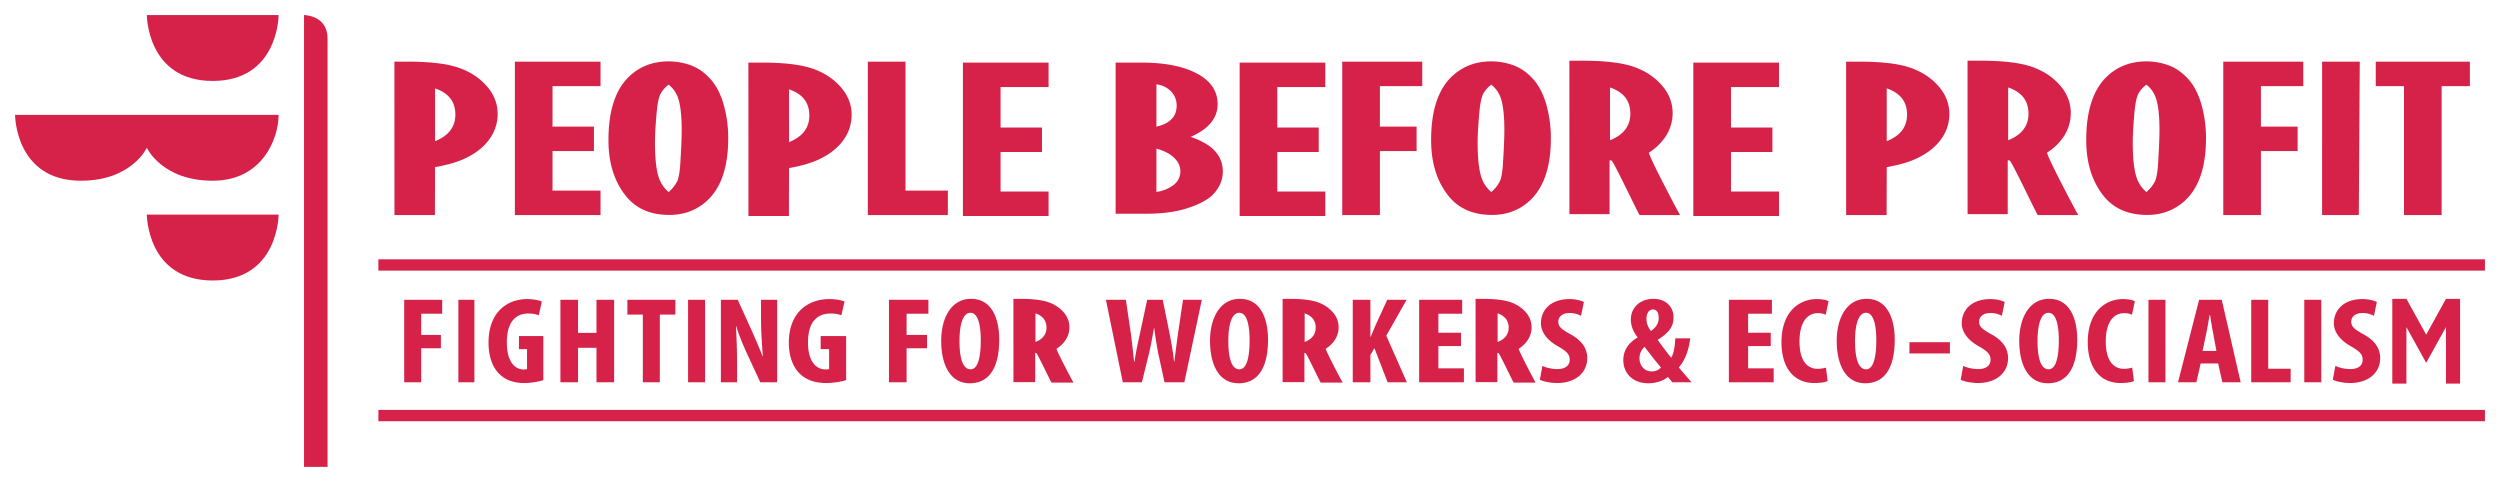
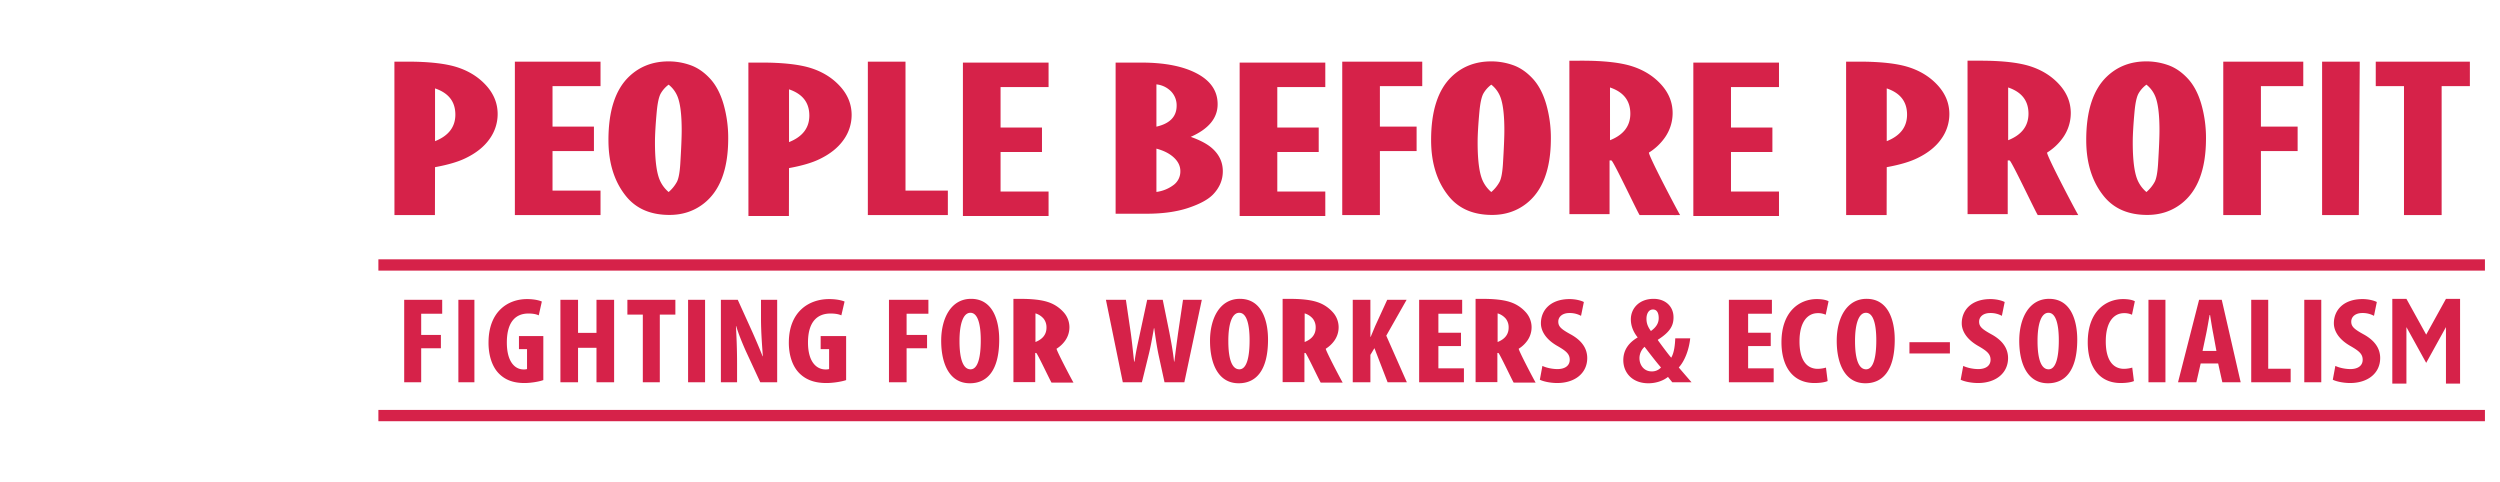
<svg xmlns="http://www.w3.org/2000/svg" width="2656" height="512" viewBox="0 0 2656 512">
  <defs>
    <style>
      .cls-1, .cls-2 {
        fill: #d62249;
      }

      .cls-1 {
        fill-rule: evenodd;
      }
    </style>
  </defs>
  <path id="PBP" class="cls-1" d="M419.063,228.511h43.008l0.11-50.911q20.606-3.759,32.379-9.519,16.874-8.109,25.51-20.389a45.185,45.185,0,0,0,8.634-26.5q0-16.8-11.97-30.144T486.22,71.6q-18.544-6.109-53.473-6.111H419.011ZM478.371,104.5q5.394,6.936,5.4,17.276,0,19.627-21.586,28.2V93.926Q472.972,97.57,478.371,104.5Zm316.763,125h43.008l0.111-50.911q20.6-3.759,32.378-9.519,16.874-8.109,25.51-20.39a45.183,45.183,0,0,0,8.634-26.5q0-16.8-11.97-30.143T862.291,72.586q-18.545-6.109-53.473-6.111H795.082Zm59.308-124.008q5.394,6.934,5.4,17.275,0,19.627-21.585,28.205V94.915Q849.043,98.559,854.442,105.492ZM1961.35,228.511h43.01l0.11-50.911q20.61-3.759,32.38-9.519,16.875-8.109,25.51-20.389a45.157,45.157,0,0,0,8.64-26.5q0-16.8-11.97-30.144-11.985-13.337-30.52-19.45t-53.47-6.111H1961.3ZM2020.66,104.5q5.4,6.936,5.4,17.276,0,19.627-21.59,28.2V93.926Q2015.27,97.57,2020.66,104.5ZM1667.35,227.511L1710,227.5v-57a6.3,6.3,0,0,1,2,0c1.9,0.011,29.15,58.036,30,58,2.88-.1,43.93.1,43,0-0.52-.059-34.93-65.267-33.09-66.449a58.185,58.185,0,0,0,16.45-15.359,45.157,45.157,0,0,0,8.64-26.5q0-16.8-11.97-30.144T1734.51,70.6q-18.54-6.109-53.47-6.111H1667.3ZM1726.66,103.5q5.4,6.936,5.4,17.276,0,19.627-21.59,28.2V92.926Q1721.27,96.57,1726.66,103.5Zm363.69,124.008L2133,227.5v-57a6.3,6.3,0,0,1,2,0c1.9,0.011,29.15,58.036,30,58,2.88-.1,43.93.1,43,0-0.52-.059-34.93-65.267-33.09-66.449a58.185,58.185,0,0,0,16.45-15.359,45.157,45.157,0,0,0,8.64-26.5q0-16.8-11.97-30.144-11.985-13.337-30.52-19.45t-53.47-6.111H2090.3ZM2149.66,103.5q5.4,6.936,5.4,17.276,0,19.627-21.59,28.2V92.926Q2144.27,96.57,2149.66,103.5ZM547,65.5v163h91v-26H587v-42h44v-26H587v-43h51v-26H547Zm476,1v163h91v-26h-51v-42h44v-26h-44v-43h51v-26h-91Zm294,0v163h91v-26h-51v-42h44v-26h-44v-43h51v-26h-91Zm109-1v163h40v-68h39v-26h-39v-43h45v-26h-85Zm-504,163V65.5h40v137h45v26H922Zm1545,0V65.5h40l-1,163h-39Zm-105-163v163h40v-68h39v-26h-39v-43h45v-26h-85Zm-563,1v163h91v-26h-51v-42h44v-26h-44v-43h51v-26h-91Zm725-1h100v26h-30v137h-40V91.5h-30v-26ZM1185.23,227.06h32.91q25.815,0,44.24-6.157t26.3-14.234q10.44-10.835,10.44-24.725,0-13.986-10.83-23.937-7.5-6.993-23.25-12.608,28.56-12.609,28.57-34.674,0-20.883-21.88-32.556T1212.62,66.5h-27.39V227.06Zm56.75-131.911a21.205,21.205,0,0,1,8.08,17.1q0,17.4-21.48,22.311V89.645a25.317,25.317,0,0,1,13.4,5.5h0Zm5.22,72.3q6.81,6.39,6.8,14.351a17.836,17.836,0,0,1-7.29,14.793,38.609,38.609,0,0,1-18.13,7.323v-46Q1240.4,161.056,1247.2,167.444ZM665.922,209.427q16.038,18.914,45.3,18.913,20.808,0,36.2-11.919,26.223-20.29,26.226-69.348a129.81,129.81,0,0,0-4.985-36.5q-4.989-17.089-14.522-27.286T733.331,69.156a69.187,69.187,0,0,0-22.975-3.94q-25.146,0-42.049,16.155-21.9,20.982-21.892,67.476,0,37.236,19.507,60.581h0Zm53.754-107.174q4.551,10.935,4.552,36.25,0,11.33-1.518,35.955-0.869,13.3-3.468,18.568a38.572,38.572,0,0,1-8.886,10.983,34.426,34.426,0,0,1-9.754-13.495q-4.77-12.017-4.768-39.3,0-12.117,1.95-33.2,1.3-13.395,4.119-18.568a30.608,30.608,0,0,1,8.453-9.506,30.642,30.642,0,0,1,9.32,12.313h0ZM1539.92,209.427q16.035,18.914,45.3,18.913,20.8,0,36.2-11.919,26.22-20.29,26.23-69.348a129.882,129.882,0,0,0-4.99-36.5q-4.98-17.089-14.52-27.286t-20.81-14.135a69.149,69.149,0,0,0-22.97-3.94q-25.155,0-42.05,16.155-21.9,20.982-21.89,67.476,0,37.236,19.5,60.581h0Zm53.76-107.174q4.545,10.935,4.55,36.25,0,11.33-1.52,35.955-0.87,13.3-3.47,18.568a38.452,38.452,0,0,1-8.88,10.983,34.432,34.432,0,0,1-9.76-13.495q-4.77-12.017-4.77-39.3,0-12.117,1.95-33.2,1.305-13.395,4.12-18.568a30.674,30.674,0,0,1,8.46-9.506,30.678,30.678,0,0,1,9.32,12.313h0Zm642.24,107.174q16.035,18.914,45.3,18.913,20.805,0,36.2-11.919,26.22-20.29,26.23-69.348a129.882,129.882,0,0,0-4.99-36.5q-4.98-17.089-14.52-27.286t-20.81-14.135a69.149,69.149,0,0,0-22.97-3.94q-25.155,0-42.05,16.155-21.9,20.982-21.89,67.476,0,37.236,19.5,60.581h0Zm53.76-107.174q4.545,10.935,4.55,36.25,0,11.33-1.52,35.955-0.87,13.3-3.47,18.568a38.452,38.452,0,0,1-8.88,10.983,34.432,34.432,0,0,1-9.76-13.495q-4.77-12.017-4.77-39.3,0-12.117,1.95-33.2,1.3-13.395,4.12-18.568a30.674,30.674,0,0,1,8.46-9.506,30.678,30.678,0,0,1,9.32,12.313h0Z" />
  <path id="Tagline" class="cls-1" d="M1076.67,405.962l23.14-.006V375.029a3.465,3.465,0,0,1,1.09,0c1.03,0.006,15.82,31.489,16.27,31.47,1.57-.057,23.84.057,23.34,0-0.29-.032-18.96-35.413-17.96-36.054a31.561,31.561,0,0,0,8.93-8.334,24.527,24.527,0,0,0,4.68-14.379,23.835,23.835,0,0,0-6.49-16.355,37.541,37.541,0,0,0-16.56-10.553q-10.065-3.315-29.01-3.316h-7.45Zm32.18-67.284a14.815,14.815,0,0,1,2.93,9.373q0,10.65-11.71,15.3V332.939A18.081,18.081,0,0,1,1108.85,338.678Zm253.82,67.284,23.14-.006V375.029a3.465,3.465,0,0,1,1.09,0c1.03,0.006,15.82,31.489,16.27,31.47,1.57-.057,23.84.057,23.34,0-0.29-.032-18.96-35.413-17.96-36.054a31.561,31.561,0,0,0,8.93-8.334,24.527,24.527,0,0,0,4.68-14.379,23.835,23.835,0,0,0-6.49-16.355,37.541,37.541,0,0,0-16.56-10.553q-10.065-3.315-29.01-3.316h-7.45Zm32.18-67.284a14.815,14.815,0,0,1,2.93,9.373q0,10.65-11.71,15.3V332.939A18.081,18.081,0,0,1,1394.85,338.678Zm172.82,67.284,23.14-.006V375.029a3.465,3.465,0,0,1,1.09,0c1.03,0.006,15.82,31.489,16.27,31.47,1.57-.057,23.84.057,23.34,0-0.29-.032-18.96-35.413-17.96-36.054a31.561,31.561,0,0,0,8.93-8.334,24.527,24.527,0,0,0,4.68-14.379,23.835,23.835,0,0,0-6.49-16.355,37.541,37.541,0,0,0-16.56-10.553q-10.065-3.315-29.01-3.316h-7.45Zm32.18-67.284a14.815,14.815,0,0,1,2.93,9.373q0,10.65-11.71,15.3V332.939A18.081,18.081,0,0,1,1599.85,338.678Zm428.74,24.853h43v12h-43v-12ZM429.416,406.149h18.052V370.008h20.946V355.837H447.468V333.346h22.324v-14.82H429.416v87.623Zm57.561-87.623v87.623h17.031V318.526H486.977Zm90.247,38.481H551.34v13.911h8.58v21.191a12.422,12.422,0,0,1-3.718.39c-8.724,0-17.733-7.541-17.733-28.6,0-22.88,10.153-30.811,22.881-30.811,4.719,0,8.294.65,11.011,1.95l3.289-14.69c-3-1.3-8.437-2.6-15.73-2.6-20.45,0-40.471,13.26-40.9,45.111-0.286,15.081,4.147,28.082,12.442,35.362,6.435,5.85,14.729,8.71,25.741,8.71,7.007,0,15.873-1.56,20.021-3.12v-46.8Zm18.156-38.481v87.623h18.734V369.488h19.592v36.661h18.733V318.526H633.706v35.1H614.114v-35.1H595.38Zm87.55,87.623h18.052V334.256h16.536v-15.73H666.532v15.73h16.4v71.893Zm48.091-87.623v87.623h18.052V318.526H731.021Zm52.044,87.623V386.388c0-17.55-.747-31.071-1.2-39.911h0.3c2.243,7.93,6.877,18.981,10.166,26.391l15.4,33.281h17.94V318.526H808.481V337.9c0,16.12,1.346,31.331,1.944,40.561h-0.3c-2.841-7.54-7.775-18.851-10.765-25.611l-15.548-34.321H765.872v87.623h17.193Zm115.863-49.142H871.867v13.911h8.971v21.191a13.559,13.559,0,0,1-3.888.39c-9.119,0-18.538-7.541-18.538-28.6,0-22.88,10.615-30.811,23.921-30.811,4.933,0,8.671.65,11.512,1.95l3.438-14.69c-3.139-1.3-8.821-2.6-16.445-2.6-21.38,0-42.311,13.26-42.759,45.111-0.3,15.081,4.336,28.082,13.007,35.362,6.728,5.85,15.4,8.71,26.911,8.71,7.326,0,16.6-1.56,20.931-3.12v-46.8Zm45.507,49.142h18.734V370.008h21.737V355.837H963.169V333.346h23.167v-14.82h-41.9v87.623Zm87.235-88.663c-21.31,0-31.748,20.671-31.748,44.591,0,24.051,8.578,45.112,30.458,45.112,18.31,0,31.18-13.39,31.18-46.412C1061.56,340.757,1054.98,317.486,1031.67,317.486Zm-0.72,14.82c8.44,0,11.02,13.911,11.02,29.251,0,17.811-3.01,30.812-10.87,30.812-7.58,0-11.73-10.141-11.73-30.032C1019.37,343.487,1023.52,332.306,1030.95,332.306Zm182.2,73.843,7.02-28.6c2.19-8.58,3.9-18.331,5.77-28.861h0.32c1.4,10.66,2.96,20.671,4.68,28.731l6.24,28.731h21.06l18.56-87.623h-19.97l-5.15,34.711c-1.4,10.14-2.65,19.5-4.05,30.941h-0.31c-1.25-11.44-3.12-21.191-5-31.071l-7.02-34.581h-16.53l-7.49,34.841c-2.19,10.53-4.53,20.021-5.93,30.811h-0.47c-1.25-10.66-2.18-20.671-3.59-30.681l-5.14-34.971h-21.22l17.94,87.623h20.28Zm104.12-88.663c-21.31,0-31.75,20.671-31.75,44.591,0,24.051,8.58,45.112,30.46,45.112,18.3,0,31.17-13.39,31.17-46.412C1347.15,340.757,1340.58,317.486,1317.27,317.486Zm-0.72,14.82c8.44,0,11.01,13.911,11.01,29.251,0,17.811-3,30.812-10.87,30.812-7.58,0-11.72-10.141-11.72-30.032C1304.97,343.487,1309.11,332.306,1316.55,332.306Zm120.61,73.843h18.74V377.028l4.29-7.15,14.01,36.271h20.45l-21.88-49.532,21.6-38.091h-20.6l-12.87,28.081c-1.57,3.77-3.14,7.67-4.72,11.31h-0.28V318.526h-18.74v87.623Zm115-52.652h-24.02V333.346h25.27v-14.82H1507.7v87.623h47.58v-14.82h-27.14V367.668h24.02V353.5Zm83.77,49.922c3.15,1.69,10.73,3.51,18.45,3.51,18.88,0,31.89-10.53,31.89-26.521,0-9.23-4.72-18.071-17.45-25.091-10.44-5.72-13.3-8.45-13.3-13.65,0-4.681,3.86-9.1,11.87-9.1a24.716,24.716,0,0,1,12.3,2.99l3-14.69c-2.86-1.56-8.86-3.12-15.15-3.12-20.17,0-30.47,11.7-30.47,25.741,0,7.93,5.01,17.16,18.17,24.441,8.15,4.81,12.44,7.93,12.44,14.3,0,5.72-4.29,9.881-13.16,9.881-5.43,0-12.01-1.431-15.87-3.381Zm161.17,2.73c-5.57-6.37-10.44-12.09-13.58-15.731,6.43-7.02,10.87-18.98,12.15-30.941H1779.8c-0.29,6.631-1,14.821-4.29,20.541-3.72-4.29-10.01-12.87-14.16-18.591v-0.52c13.87-8.71,16.59-15.86,16.59-23.791,0-11.83-8.87-19.63-21.16-19.63-15.02,0-24.17,9.88-24.17,21.841,0,6.11,2.14,12.74,7.15,18.98v0.26c-9.58,5.59-15.16,13.521-15.16,24.051,0,13.651,9.87,24.571,26.6,24.571,8.15,0,15.73-2.6,20.88-6.76,1.86,2.47,3.14,3.9,4.57,5.72h20.45Zm-42.47-11.57c-7.86,0-12.87-6.5-12.87-14.041a16.409,16.409,0,0,1,5.43-12.09c5.58,7.28,12.45,16.25,17.45,21.97A12.915,12.915,0,0,1,1754.63,394.579Zm1.43-65.783c5.01,0,6.15,5.07,6.15,9.1,0,5.07-2.29,9.49-8.29,13.78-3.15-4.29-4.72-8.06-4.72-13C1749.2,333.216,1751.63,328.8,1756.06,328.8Zm125.18,24.7h-24.03V333.346h25.27v-14.82h-45.71v87.623h47.59v-14.82h-27.15V367.668h24.03V353.5Zm58.66,37.051a33.57,33.57,0,0,1-8.68,1.3c-11.03,0-19.43-8.191-19.43-29.122,0-21.71,9.23-30.031,19.43-30.031a19.044,19.044,0,0,1,8.4,1.69l3.04-14.3c-1.8-1.17-6.21-2.34-12.54-2.34-18.06,0-37.49,12.87-37.49,45.891,0,24.831,11.3,43.292,35.01,43.292,6.33,0,11.43-.91,14.05-2.08Zm43.17-73.062c-21.3,0-31.74,20.671-31.74,44.591,0,24.051,8.58,45.112,30.46,45.112,18.3,0,31.17-13.39,31.17-46.412C2012.96,340.757,2006.38,317.486,1983.07,317.486Zm-0.71,14.82c8.44,0,11.01,13.911,11.01,29.251,0,17.811-3,30.812-10.87,30.812-7.58,0-11.72-10.141-11.72-30.032C1970.78,343.487,1974.92,332.306,1982.36,332.306Zm100.66,71.113c3.15,1.69,10.73,3.51,18.45,3.51,18.88,0,31.89-10.53,31.89-26.521,0-9.23-4.72-18.071-17.45-25.091-10.44-5.72-13.3-8.45-13.3-13.65,0-4.681,3.86-9.1,11.87-9.1a24.716,24.716,0,0,1,12.3,2.99l3-14.69c-2.86-1.56-8.86-3.12-15.16-3.12-20.16,0-30.46,11.7-30.46,25.741,0,7.93,5.01,17.16,18.17,24.441,8.15,4.81,12.44,7.93,12.44,14.3,0,5.72-4.29,9.881-13.16,9.881-5.43,0-12.01-1.431-15.87-3.381Zm93.95-85.933c-21.31,0-31.74,20.671-31.74,44.591,0,24.051,8.58,45.112,30.46,45.112,18.3,0,31.17-13.39,31.17-46.412C2206.86,340.757,2200.28,317.486,2176.97,317.486Zm-0.71,14.82c8.43,0,11.01,13.911,11.01,29.251,0,17.811-3,30.812-10.87,30.812-7.58,0-11.73-10.141-11.73-30.032C2164.67,343.487,2168.82,332.306,2176.26,332.306Zm89.03,58.242a33.57,33.57,0,0,1-8.68,1.3c-11.03,0-19.43-8.191-19.43-29.122,0-21.71,9.23-30.031,19.43-30.031a19.044,19.044,0,0,1,8.4,1.69l3.04-14.3c-1.8-1.17-6.21-2.34-12.54-2.34-18.06,0-37.49,12.87-37.49,45.891,0,24.831,11.3,43.292,35.01,43.292,6.33,0,11.43-.91,14.05-2.08Zm17.22-72.022v87.623h18.05V318.526h-18.05Zm74.05,67.6,4.45,20.021h19.48l-20.1-87.623h-24.08l-22.39,87.623h19.48l4.6-20.021h18.56Zm-16.57-13.26,3.84-18.2c1.07-5.07,2.61-14.17,3.68-20.021h0.46c0.92,5.851,2.3,14.561,3.37,19.891l3.38,18.331h-14.73Zm51.71,33.281h41.9v-14.43h-23.84V318.526H2391.7v87.623Zm56.36-87.623v87.623h18.06V318.526h-18.06Zm30.3,84.893c3.15,1.69,10.73,3.51,18.45,3.51,18.88,0,31.89-10.53,31.89-26.521,0-9.23-4.72-18.071-17.44-25.091-10.44-5.72-13.3-8.45-13.3-13.65,0-4.681,3.86-9.1,11.87-9.1a24.673,24.673,0,0,1,12.29,2.99l3.01-14.69c-2.86-1.56-8.87-3.12-15.16-3.12-20.17,0-30.46,11.7-30.46,25.741,0,7.93,5,17.16,18.16,24.441,8.15,4.81,12.44,7.93,12.44,14.3,0,5.72-4.29,9.881-13.16,9.881-5.43,0-12.01-1.431-15.87-3.381Zm63.22,4.1h15v-60l21,38,21-38v60h15v-90h-15l-21,38-21-38h-15v90Z" />
  <rect class="cls-2" x="402" y="275.5" width="2238" height="12" />
  <rect class="cls-2" x="402" y="435.5" width="2238" height="12" />
-   <path id="Shape" class="cls-1" d="M323,16s25,0,25,25V496H323V16ZM16,122s0,70,70,70c54,0,70-35,70-35s16,35,70,35c52.973,0,70-45.12,70-70H16ZM156,16s0,70,70,70,70-70,70-70H156Zm0,212s0,70,70,70,70-70,70-70H156Z" />
</svg>